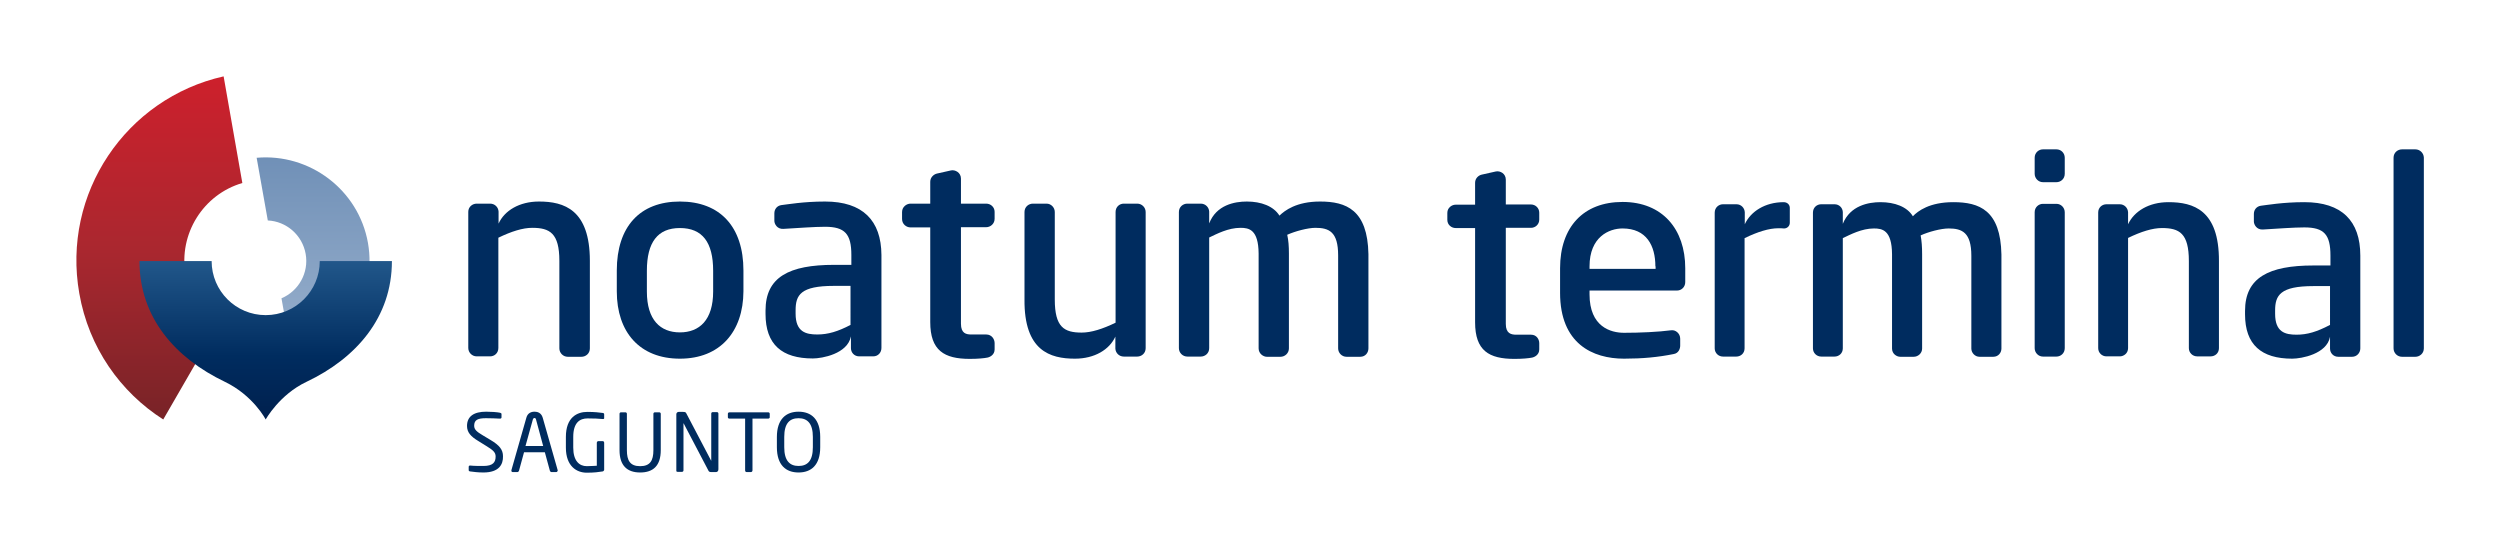
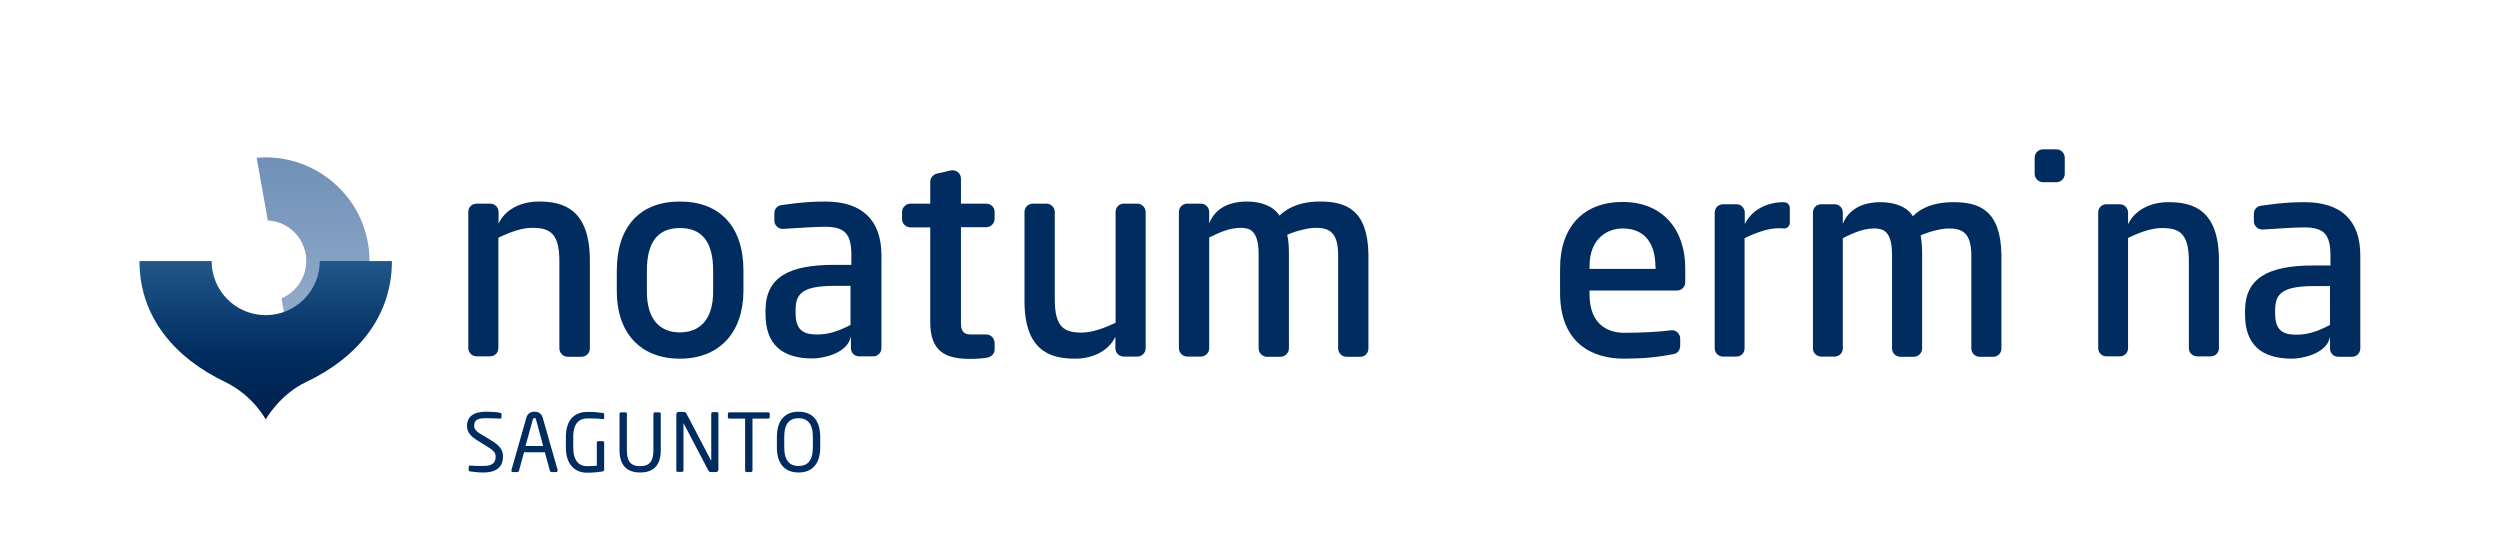
<svg xmlns="http://www.w3.org/2000/svg" version="1.1" x="0px" y="0px" viewBox="0 0 1188.4 261" enable-background="new 0 0 1188.4 261" xml:space="preserve">
  <g id="Capa_1">
    <g>
      <g>
        <g>
          <linearGradient id="SVGID_1_" gradientUnits="userSpaceOnUse" x1="160.155" y1="-104.095" x2="176.98" y2="-199.513" gradientTransform="matrix(0.985 -0.174 0.174 0.985 9.174 302.026)">
            <stop offset="0" style="stop-color:#9BB2CE" />
            <stop offset="1" style="stop-color:#7090B7" />
          </linearGradient>
          <path fill="url(#SVGID_1_)" d="M122,75l5.3,29.8c8.8,0.4,16.4,6.9,18,15.9c1.6,9-3.4,17.7-11.5,21.1l5.3,29.8      c24.4-6.5,40.3-30.8,35.8-56.2C170.4,90.2,147.2,72.8,122,75z" />
        </g>
        <g>
          <linearGradient id="SVGID_00000164475717116305322140000000284569116670838178_" gradientUnits="userSpaceOnUse" x1="75.8" y1="199.419" x2="75.8" y2="36.329">
            <stop offset="0" style="stop-color:#782327" />
            <stop offset="0.5" style="stop-color:#AA272F" />
            <stop offset="1" style="stop-color:#CD202C" />
          </linearGradient>
-           <path fill="url(#SVGID_00000164475717116305322140000000284569116670838178_)" d="M103.3,154.9c-7.7-5.7-13.3-14.2-15.1-24.3      c-3.4-19.5,8.5-38.2,27-43.6l-8.9-50.7c-46.5,10.5-77,55.7-68.6,103.2c4.5,25.7,19.5,46.9,39.9,59.9L103.3,154.9z" />
        </g>
        <linearGradient id="SVGID_00000063615103602327883640000003176630073433502620_" gradientUnits="userSpaceOnUse" x1="126.335" y1="199.419" x2="126.335" y2="124.105">
          <stop offset="0" style="stop-color:#00204E" />
          <stop offset="0.4" style="stop-color:#002C5F" />
          <stop offset="1" style="stop-color:#21578A" />
        </linearGradient>
        <path fill="url(#SVGID_00000063615103602327883640000003176630073433502620_)" d="M152,124.1c0,14.2-11.5,25.7-25.7,25.7     s-25.7-11.5-25.7-25.7H66.3c0,26.8,17,46.1,40.6,57.4c13.5,6.5,19.4,17.9,19.4,17.9s6.5-11.8,19.4-17.9     c23.6-11.2,40.6-30.6,40.6-57.4H152z" />
      </g>
      <path fill="#002C5F" d="M323.2,170.5c-19.1,0-30-12.6-30-32v-9.9c0-20.9,11-32.8,30-32.8c19.1,0,30.2,12,30.2,32.8v9.9    C353.3,157.7,342.3,170.5,323.2,170.5z M323.2,108.4c-10.6,0-15.7,6.8-15.7,20.3v9.9c0,13.5,6.4,19.4,15.7,19.4    c9.3,0,15.8-5.9,15.8-19.4v-9.9C339,115.2,333.9,108.4,323.2,108.4L323.2,108.4z" />
      <path fill="#002C5F" d="M468.8,159c-1.6,0-7.1,0-7.1,0c-2.4,0-4.9-0.5-4.9-5.1V108h12c2,0,4-1.6,4-4c0-1.5,0-2.1,0-3.3    c0-2.2-1.8-3.9-4-3.9c-0.9,0-12,0-12,0s0-10.5,0-11.9c0-2.9-2.8-4.3-4.7-3.9c-1.7,0.4-6.7,1.5-6.7,1.5c-1.4,0.3-3.2,1.7-3.2,3.9    v10.4h-9.4c-1.7,0-4,1.4-4,4c0,1.4,0,2,0,3.3c0,2.5,2.1,4,4,4l9.4,0v45c0,13.5,6.6,17.5,18.8,17.5c3.9,0,6.8-0.3,8.3-0.6    c1.2-0.2,3.5-1.3,3.5-3.9v-3C472.8,161.3,471.5,159,468.8,159z" />
      <path fill="#002C5F" d="M392.2,95.8c-10.4,0-18,1.4-20.8,1.7c-2,0.3-3.3,1.9-3.3,3.9c0,1.2,0,2.3,0,3.6c0,1.4,1.3,4,4.3,3.8    c6.8-0.4,14.8-1,19.8-1c9.4,0,12.5,3.4,12.5,13.4v4.7h-8.2c-21.4,0-32.6,5.8-32.6,21.7v1.6c0,14.6,7.8,21.2,22.5,21.2    c4.4,0,16.5-2.2,18.1-10.5c0,1.8,0,5.2,0,5.6c0,2.1,1.6,3.9,3.9,3.9c0.9,0,6.7,0,6.7,0c2.3,0,3.9-1.8,3.9-4v-44.2    C418.9,104.8,410.1,95.8,392.2,95.8z M404.4,154.4c-6.1,3.2-10.8,4.6-15.9,4.6c-5.4,0-10.3-1.2-10.3-9.9v-1.6    c0-7.3,2.4-11.6,18.2-11.6h7.9V154.4z" />
      <path fill="#002C5F" d="M256.2,95.8c-9.3,0-16.4,4.3-19.2,10.5c0-2.1,0-5.7,0-5.7c-0.1-2.1-1.8-3.8-4-3.8h-6.4c-2,0-4,1.5-4,3.9    v64.7c0,2.2,1.8,4,4,4h6.4c2,0,3.9-1.5,3.9-4V113c6.2-3,11.6-4.7,16.1-4.7c8.3,0,12.9,2.5,12.9,15.7l0,41.6c0,2.2,1.8,4,4,4h6.5    c2,0,4-1.5,4-4V124C280.4,99.6,268.1,95.8,256.2,95.8z" />
      <path fill="#002C5F" d="M511,170.5c9.3,0,16.4-4.3,19.2-10.5c0,2.1,0,5.7,0,5.7c0.1,2.1,1.8,3.8,4,3.8h6.4c2,0,4-1.5,4-4v-64.7    c0-2.2-1.8-4-4-4h-6.4c-2,0-3.9,1.5-3.9,4v52.6c-6.2,3-11.6,4.7-16.1,4.7c-8.3,0-12.8-2.5-12.8-15.7l0-41.6c0-2.2-1.8-4-3.9-4    h-6.5c-2,0-4,1.5-4,4v41.6C486.8,166.7,499.1,170.5,511,170.5z" />
      <path fill="#002C5F" d="M627.5,95.8c-11.3,0-16.8,4.3-19.3,6.7c-2.8-4.5-8.7-6.7-15.5-6.7c-5.8,0-14.5,1.6-17.9,10.4    c0-2.4,0-5.6,0-5.6c-0.1-2.1-1.8-3.8-4-3.8h-6.4c-2,0-4,1.5-4,4v64.7c0,2.2,1.8,4,4,4h6.4c2,0,4-1.5,4-4v-52.6    c3.6-1.7,9-4.6,14.9-4.6c4,0,8.5,0.8,8.6,12.2v45.1c0,2.5,2.2,4,3.9,4h6.5c2.1,0,4-1.7,4-4v-45.1c0-3.4-0.2-6.2-0.8-8.9    c3.8-1.7,9.8-3.3,13.4-3.3c6.5,0,10.8,1.9,10.8,13.1v44.2c0,2.1,1.7,4,4,4h6.5c2.5,0,3.9-2,3.9-4v-44.8    C650.1,99.7,639.9,95.8,627.5,95.8z" />
    </g>
    <g>
-       <path fill="#002C5F" d="M727.8,159.1c-1.6,0-7,0-7,0c-2.4,0-5-0.5-5-5.1v-45.7h12c2,0,3.9-1.6,3.9-3.9c0-1.5,0-2.1,0-3.3    c0-2.2-1.8-3.9-3.9-3.9c-0.9,0-12,0-12,0s0-10.4,0-11.8c0-2.9-2.7-4.3-4.7-3.9c-1.7,0.4-6.7,1.5-6.7,1.5c-1.5,0.3-3.2,1.7-3.2,3.9    v10.4h-9.3c-1.7,0-3.9,1.4-3.9,3.9c0,1.3,0,2,0,3.3c0,2.5,2.1,3.9,3.9,3.9h9.3v44.8c0,13.5,6.6,17.4,18.7,17.4    c3.9,0,6.8-0.3,8.3-0.6c1.2-0.2,3.5-1.3,3.5-3.9v-3C731.7,161.4,730.5,159.1,727.8,159.1L727.8,159.1z" />
      <path fill="#002C5F" d="M797.3,138.1h-41.7v1.8c0,15.5,10.1,18.3,16.4,18.3c7.5,0,16.4-0.4,22.4-1.2c2.1-0.3,4.3,1.5,4.3,4v3.3    c0,1.4-0.7,3.6-3.1,4c-7.4,1.5-14.9,2.2-23.6,2.2c-14.9,0-30.4-7.1-30.4-31.3v-11.7c0-19.6,11.1-31.5,29.7-31.5    c19,0,29.8,13,29.8,31.5v6.6C801.1,136.5,799.2,138.1,797.3,138.1 M786.9,126.6c0-9.8-4.2-18-15.6-18c-6.4,0-15.7,4-15.7,18v1.2    h31.4V126.6z" />
      <path fill="#002C5F" d="M850.8,98.8c0-1.5-1.2-2.7-2.9-2.7c-8.8,0-15.7,4.4-18.5,10.5v-5.7c-0.1-2.1-1.8-3.8-3.9-3.8H819    c-1.9,0-3.9,1.5-3.9,4v64.5c0,2.2,1.8,3.9,3.9,3.9h6.4c2,0,3.9-1.5,3.9-3.9v-52.4c6.2-3,11.6-4.7,16.1-4.7c0.9,0,1.8,0,2.6,0.1    c0,0,0.1,0,0.1,0c1.5,0,2.7-1.2,2.7-2.7h0V98.8z" />
      <path fill="#002C5F" d="M928.5,96.1c-11.3,0-16.8,4.2-19.2,6.7c-2.7-4.5-8.6-6.7-15.4-6.7c-5.7,0-14.4,1.6-17.9,10.3    c0-2.4,0-5.6,0-5.6c-0.1-2.1-1.8-3.7-3.9-3.7h-6.4c-2,0-3.9,1.5-3.9,4v64.5c0,2.2,1.8,3.9,3.9,3.9h6.4c2,0,3.9-1.5,3.9-3.9v-52.4    c3.6-1.7,9-4.6,14.8-4.6c4,0,8.5,0.8,8.6,12.2v44.9c0,2.5,2.2,3.9,3.9,3.9h6.4c2.1,0,4-1.7,4-3.9v-44.9c0-3.4-0.2-6.2-0.7-8.9    c3.7-1.7,9.7-3.3,13.3-3.3c6.4,0,10.8,1.9,10.8,13v44.1c0,2,1.7,3.9,3.9,3.9h6.5c2.5,0,3.9-2,3.9-3.9v-44.7    C951,99.9,940.9,96.1,928.5,96.1z" />
      <g>
-         <path fill="#002C5F" d="M977.6,96.9h-6.5c-1.9,0-3.9,1.5-3.9,4v64.6c0,2.2,1.8,4,3.9,4h6.5c1.9,0,3.9-1.5,3.9-4v-64.6     C981.5,98.7,979.7,96.9,977.6,96.9L977.6,96.9z" />
        <path fill="#002C5F" d="M977.6,71h-6.5c-1.9,0-3.9,1.5-3.9,4v7.6c0,2.2,1.8,4,3.9,4h6.5c1.9,0,3.9-1.5,3.9-4v-7.6     C981.5,72.7,979.7,71,977.6,71L977.6,71z" />
      </g>
      <path fill="#002C5F" d="M1095.4,96.1c-10.3,0-18,1.4-20.7,1.7c-2,0.3-3.3,1.9-3.3,3.9c0,1.2,0,2.3,0,3.6c0,1.4,1.3,4,4.3,3.8    c6.8-0.4,14.7-1,19.7-1c9.4,0,12.4,3.4,12.4,13.4v4.7h-8.1c-21.3,0-32.5,5.8-32.5,21.6v1.6c0,14.5,7.8,21.1,22.4,21.1    c4.4,0,16.5-2.2,18-10.4c0,1.8,0,5.2,0,5.6c0,2.1,1.6,3.9,3.9,3.9c0.9,0,6.6,0,6.6,0c2.2,0,3.9-1.8,3.9-4v-44.1    C1122,105,1113.2,96.1,1095.4,96.1z M1107.5,154.5c-6.1,3.2-10.7,4.6-15.8,4.6c-5.4,0-10.2-1.2-10.2-9.9v-1.6    c0-7.2,2.4-11.6,18.2-11.6h7.9V154.5z" />
      <path fill="#002C5F" d="M1030.8,96.1c-9.3,0-16.3,4.3-19.2,10.5c0-2.1,0-5.7,0-5.7c-0.1-2.1-1.8-3.8-3.9-3.8h-6.4    c-2,0-3.9,1.5-3.9,3.9v64.5c0,2.2,1.8,3.9,3.9,3.9h6.4c1.9,0,3.9-1.5,3.9-3.9v-52.4c6.2-3,11.6-4.7,16.1-4.7    c8.3,0,12.8,2.5,12.8,15.7l0,41.4c0,2.2,1.8,3.9,3.9,3.9h6.5c2,0,3.9-1.5,3.9-3.9v-41.4C1054.9,99.8,1042.6,96.1,1030.8,96.1z" />
-       <path fill="#002C5F" d="M1148.2,71h-6.4c-2,0-4,1.5-4,4v90.6c0,2.2,1.8,4,4,4h6.4c1.9,0,4-1.5,4-4V74.9    C1152.1,72.7,1150.3,71,1148.2,71L1148.2,71z" />
    </g>
  </g>
  <g id="Modo_de_aislamiento">
    <g>
      <path fill="#002C5F" d="M229.8,224.6c-2.7,0-4.7-0.3-6.3-0.5c-0.6-0.1-0.7-0.3-0.7-0.7v-1.5c0-0.4,0.3-0.6,0.6-0.6    c0,0,0.1,0,0.1,0c1.8,0.2,4.5,0.2,6.3,0.2c4.6,0,5.8-1.8,5.8-4.5c0-1.9-1.1-3-4.6-5.1l-3.7-2.3c-3.5-2.1-5.3-4.1-5.3-7.1    c0-4.6,3.3-6.8,9.1-6.8c2.3,0,5.2,0.2,6.6,0.5c0.4,0.1,0.7,0.3,0.7,0.6v1.6c0,0.4-0.3,0.6-0.7,0.6c0,0,0,0-0.1,0    c-1.7-0.1-4.4-0.2-6.6-0.2c-3.9,0-5.6,0.8-5.6,3.6c0,1.8,1.3,2.9,4.2,4.6l3.5,2.1c4.4,2.6,6,4.7,6,7.8    C239.2,220.7,237.3,224.6,229.8,224.6z" />
      <path fill="#002C5F" d="M264.4,224.4h-2.3c-0.3,0-0.6-0.3-0.7-0.6L259,215h-9.9l-2.4,8.8c-0.1,0.3-0.4,0.6-0.7,0.6h-2.3    c-0.4,0-0.6-0.3-0.6-0.6c0-0.1,0-0.2,0-0.3l7.1-24.9c0.6-2.3,2.4-2.9,3.9-2.9c1.4,0,3.2,0.5,3.9,2.9l7.1,24.9c0,0.1,0,0.2,0,0.3    C265,224.1,264.8,224.4,264.4,224.4z M254.8,199.4c-0.1-0.4-0.3-0.7-0.7-0.7c-0.4,0-0.7,0.3-0.8,0.7l-3.5,12.6h8.4L254.8,199.4z" />
      <path fill="#002C5F" d="M286.5,224.1c-1.9,0.3-4,0.6-7.6,0.6c-4.8,0-9.9-3.1-9.9-11.9v-5.1c0-9.3,5.3-11.9,10.2-11.9    c3.6,0,5.8,0.3,7.3,0.5c0.3,0,0.7,0.2,0.7,0.6v1.9c0,0.3-0.2,0.4-0.5,0.4c0,0-0.1,0-0.1,0c-2.3-0.2-4-0.3-7.3-0.3    c-3.6,0-6.8,1.9-6.8,8.8v5.1c0,6.3,2.9,8.8,6.4,8.8c2.3,0,3.9-0.2,4.8-0.2v-10.9c0-0.4,0.3-0.8,0.7-0.8h2.1c0.4,0,0.7,0.3,0.7,0.8    v12.8C287.2,223.6,286.9,224,286.5,224.1z" />
      <path fill="#002C5F" d="M304.3,224.6c-6.2,0-9.8-3.3-9.8-10.6v-17.3c0-0.4,0.3-0.7,0.7-0.7h2.1c0.4,0,0.7,0.3,0.7,0.7v17.3    c0,4.9,1.5,7.6,6.3,7.6c4.7,0,6.3-2.6,6.3-7.6v-17.3c0-0.4,0.3-0.7,0.7-0.7h2.1c0.4,0,0.7,0.3,0.7,0.7v17.3    C314.1,221.4,310.5,224.6,304.3,224.6z" />
      <path fill="#002C5F" d="M340.4,224.4H338c-0.6,0-1-0.2-1.2-0.6L325,201.3c0-0.1-0.1-0.1-0.1-0.1c0,0,0,0,0,0.1v22.3    c0,0.4-0.3,0.7-0.7,0.7h-2c-0.4,0-0.7-0.1-0.7-0.5v-26.9c0-0.6,0.5-1.1,1.1-1.1h2.1c1.1,0,1.3,0.2,1.6,0.8l11.7,22.3l0.1,0.1    c0,0,0-0.1,0-0.1v-22.3c0-0.4,0.3-0.7,0.7-0.7h2c0.4,0,0.7,0.3,0.7,0.7v26.5C341.5,223.9,341,224.4,340.4,224.4z" />
      <path fill="#002C5F" d="M365.1,199h-7.4v24.6c0,0.4-0.3,0.8-0.7,0.8h-2.1c-0.4,0-0.7-0.3-0.7-0.8V199h-7.4c-0.4,0-0.8-0.2-0.8-0.6    v-1.7c0-0.4,0.3-0.7,0.8-0.7h18.4c0.4,0,0.7,0.3,0.7,0.7v1.7C365.9,198.7,365.6,199,365.1,199z" />
      <path fill="#002C5F" d="M379.6,224.6c-6,0-10.3-3.5-10.3-12v-4.9c0-8.5,4.4-12,10.3-12c6,0,10.3,3.5,10.3,12v4.9    C389.9,221.1,385.6,224.6,379.6,224.6z M386.4,207.7c0-6.4-2.6-8.9-6.8-8.9c-4.2,0-6.8,2.4-6.8,8.9v4.9c0,6.4,2.6,8.9,6.8,8.9    c4.2,0,6.8-2.4,6.8-8.9V207.7z" />
    </g>
  </g>
</svg>